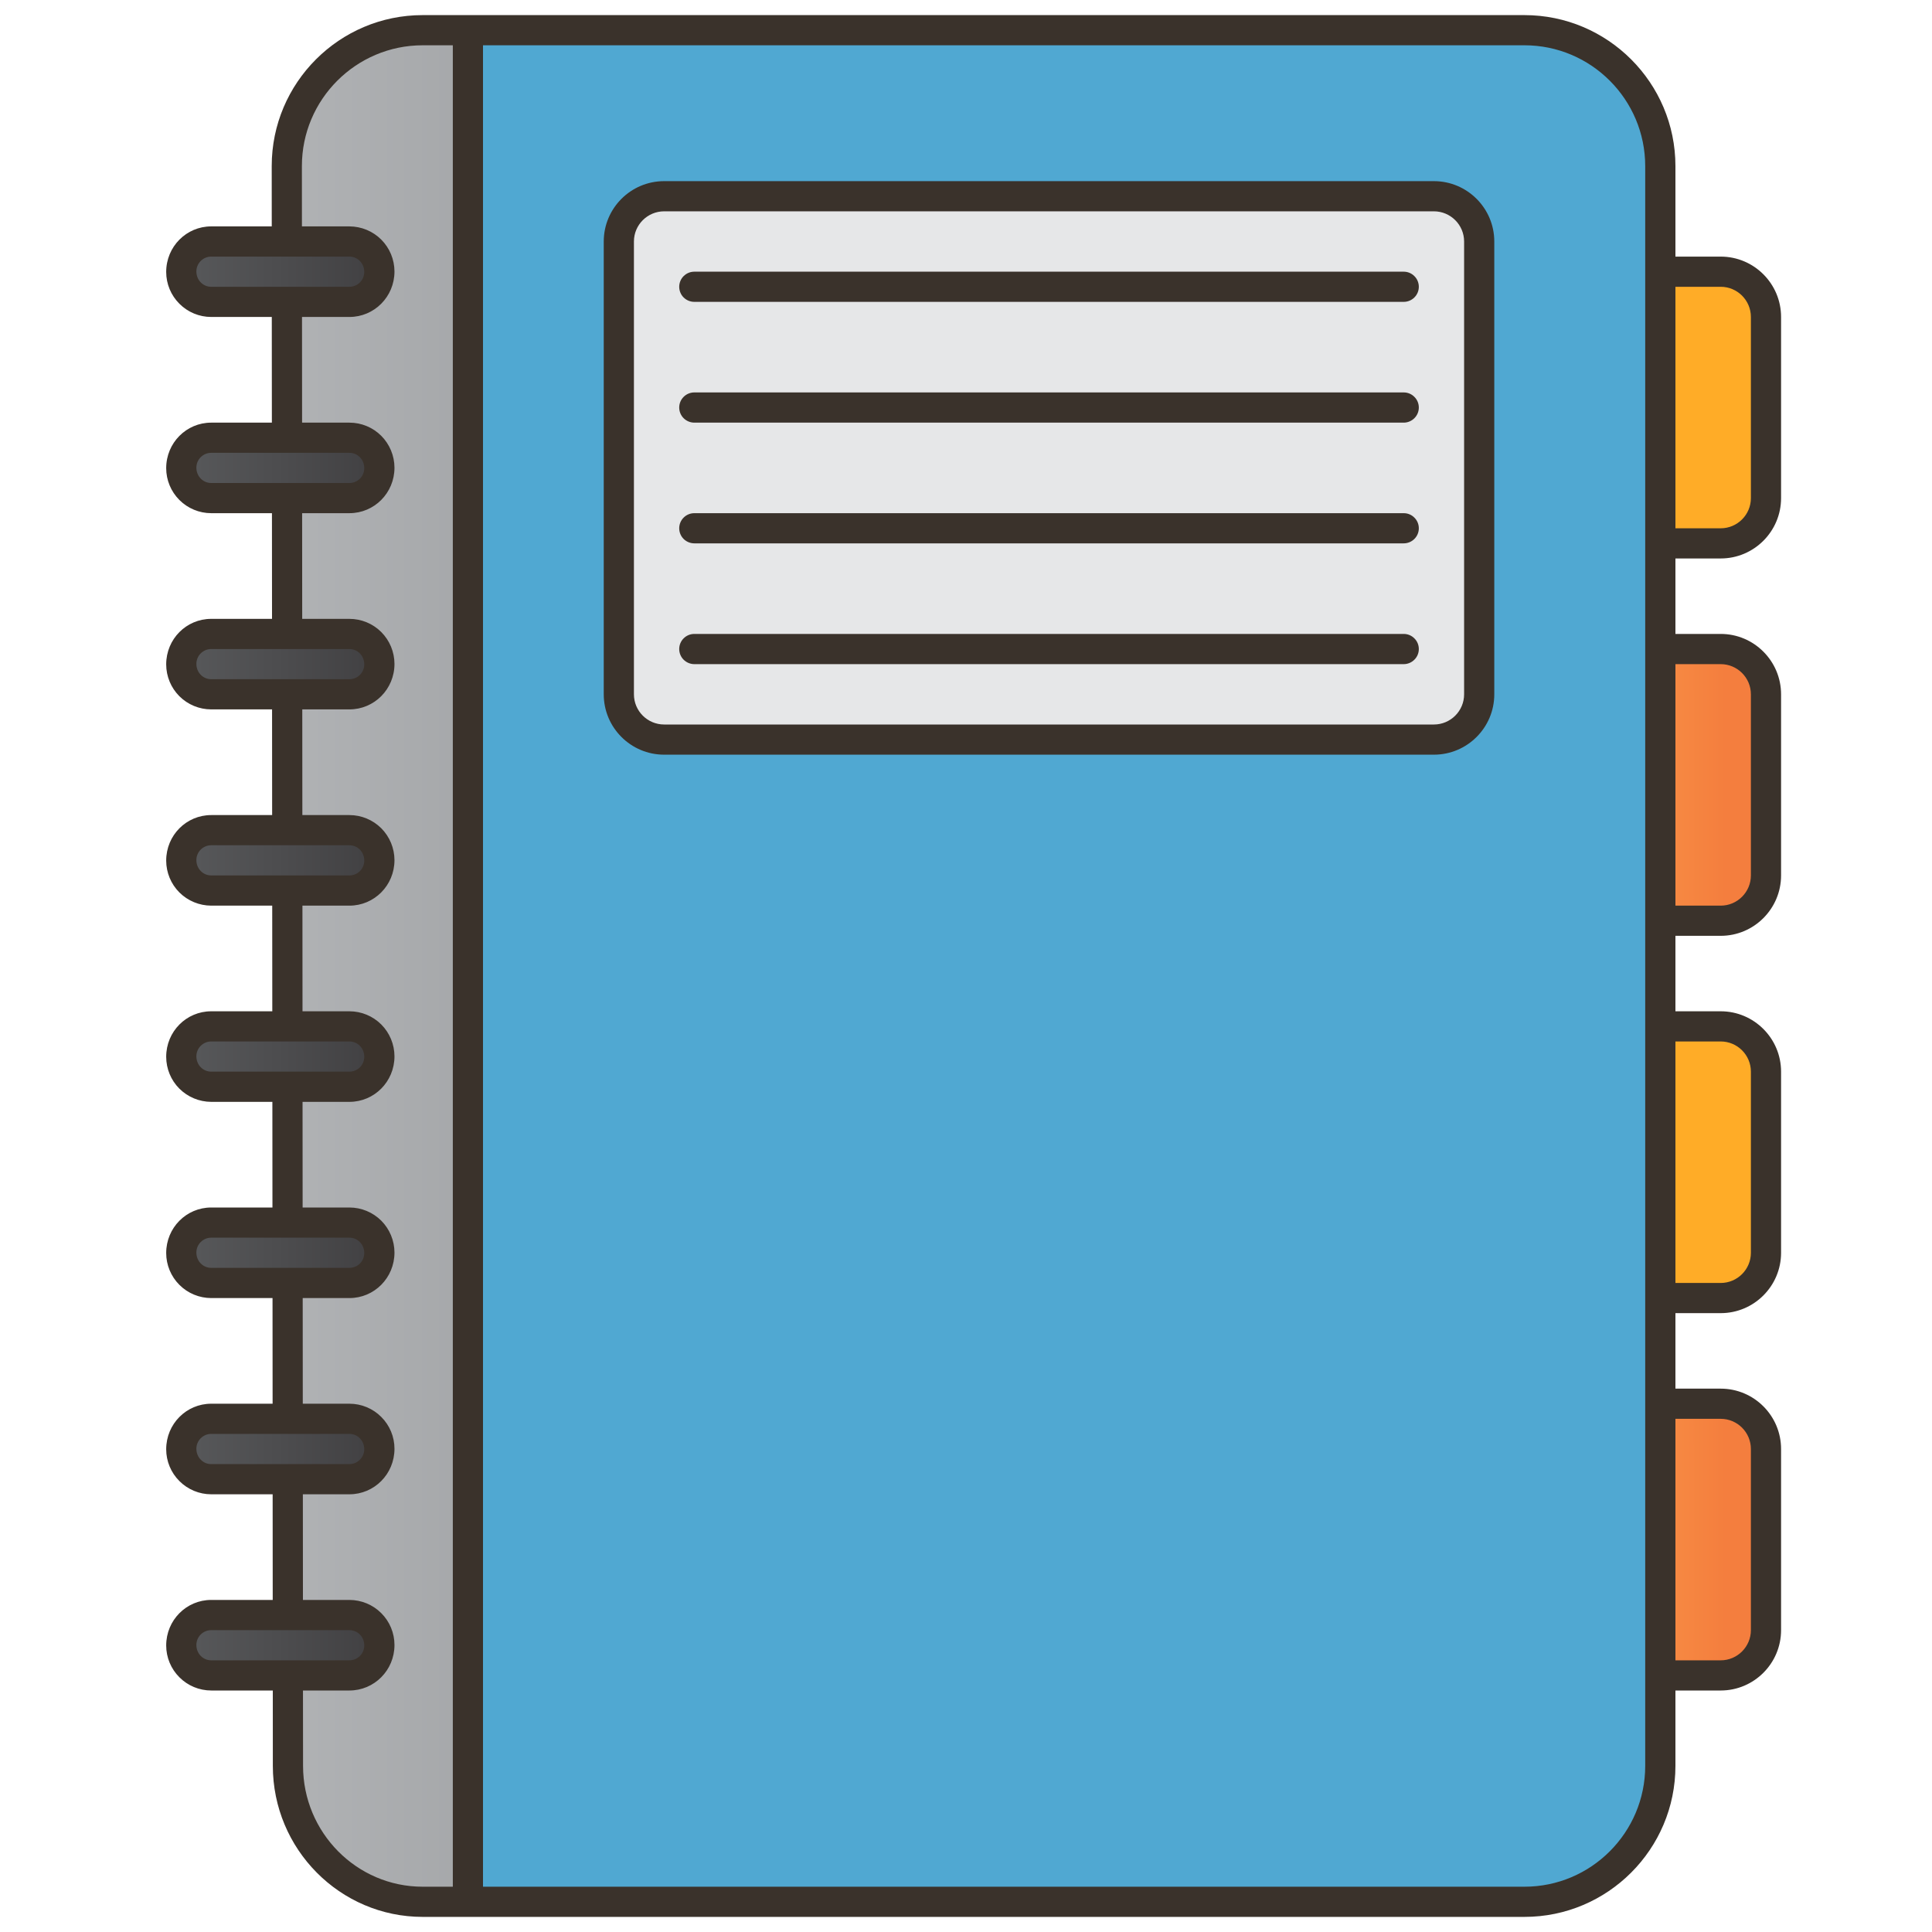
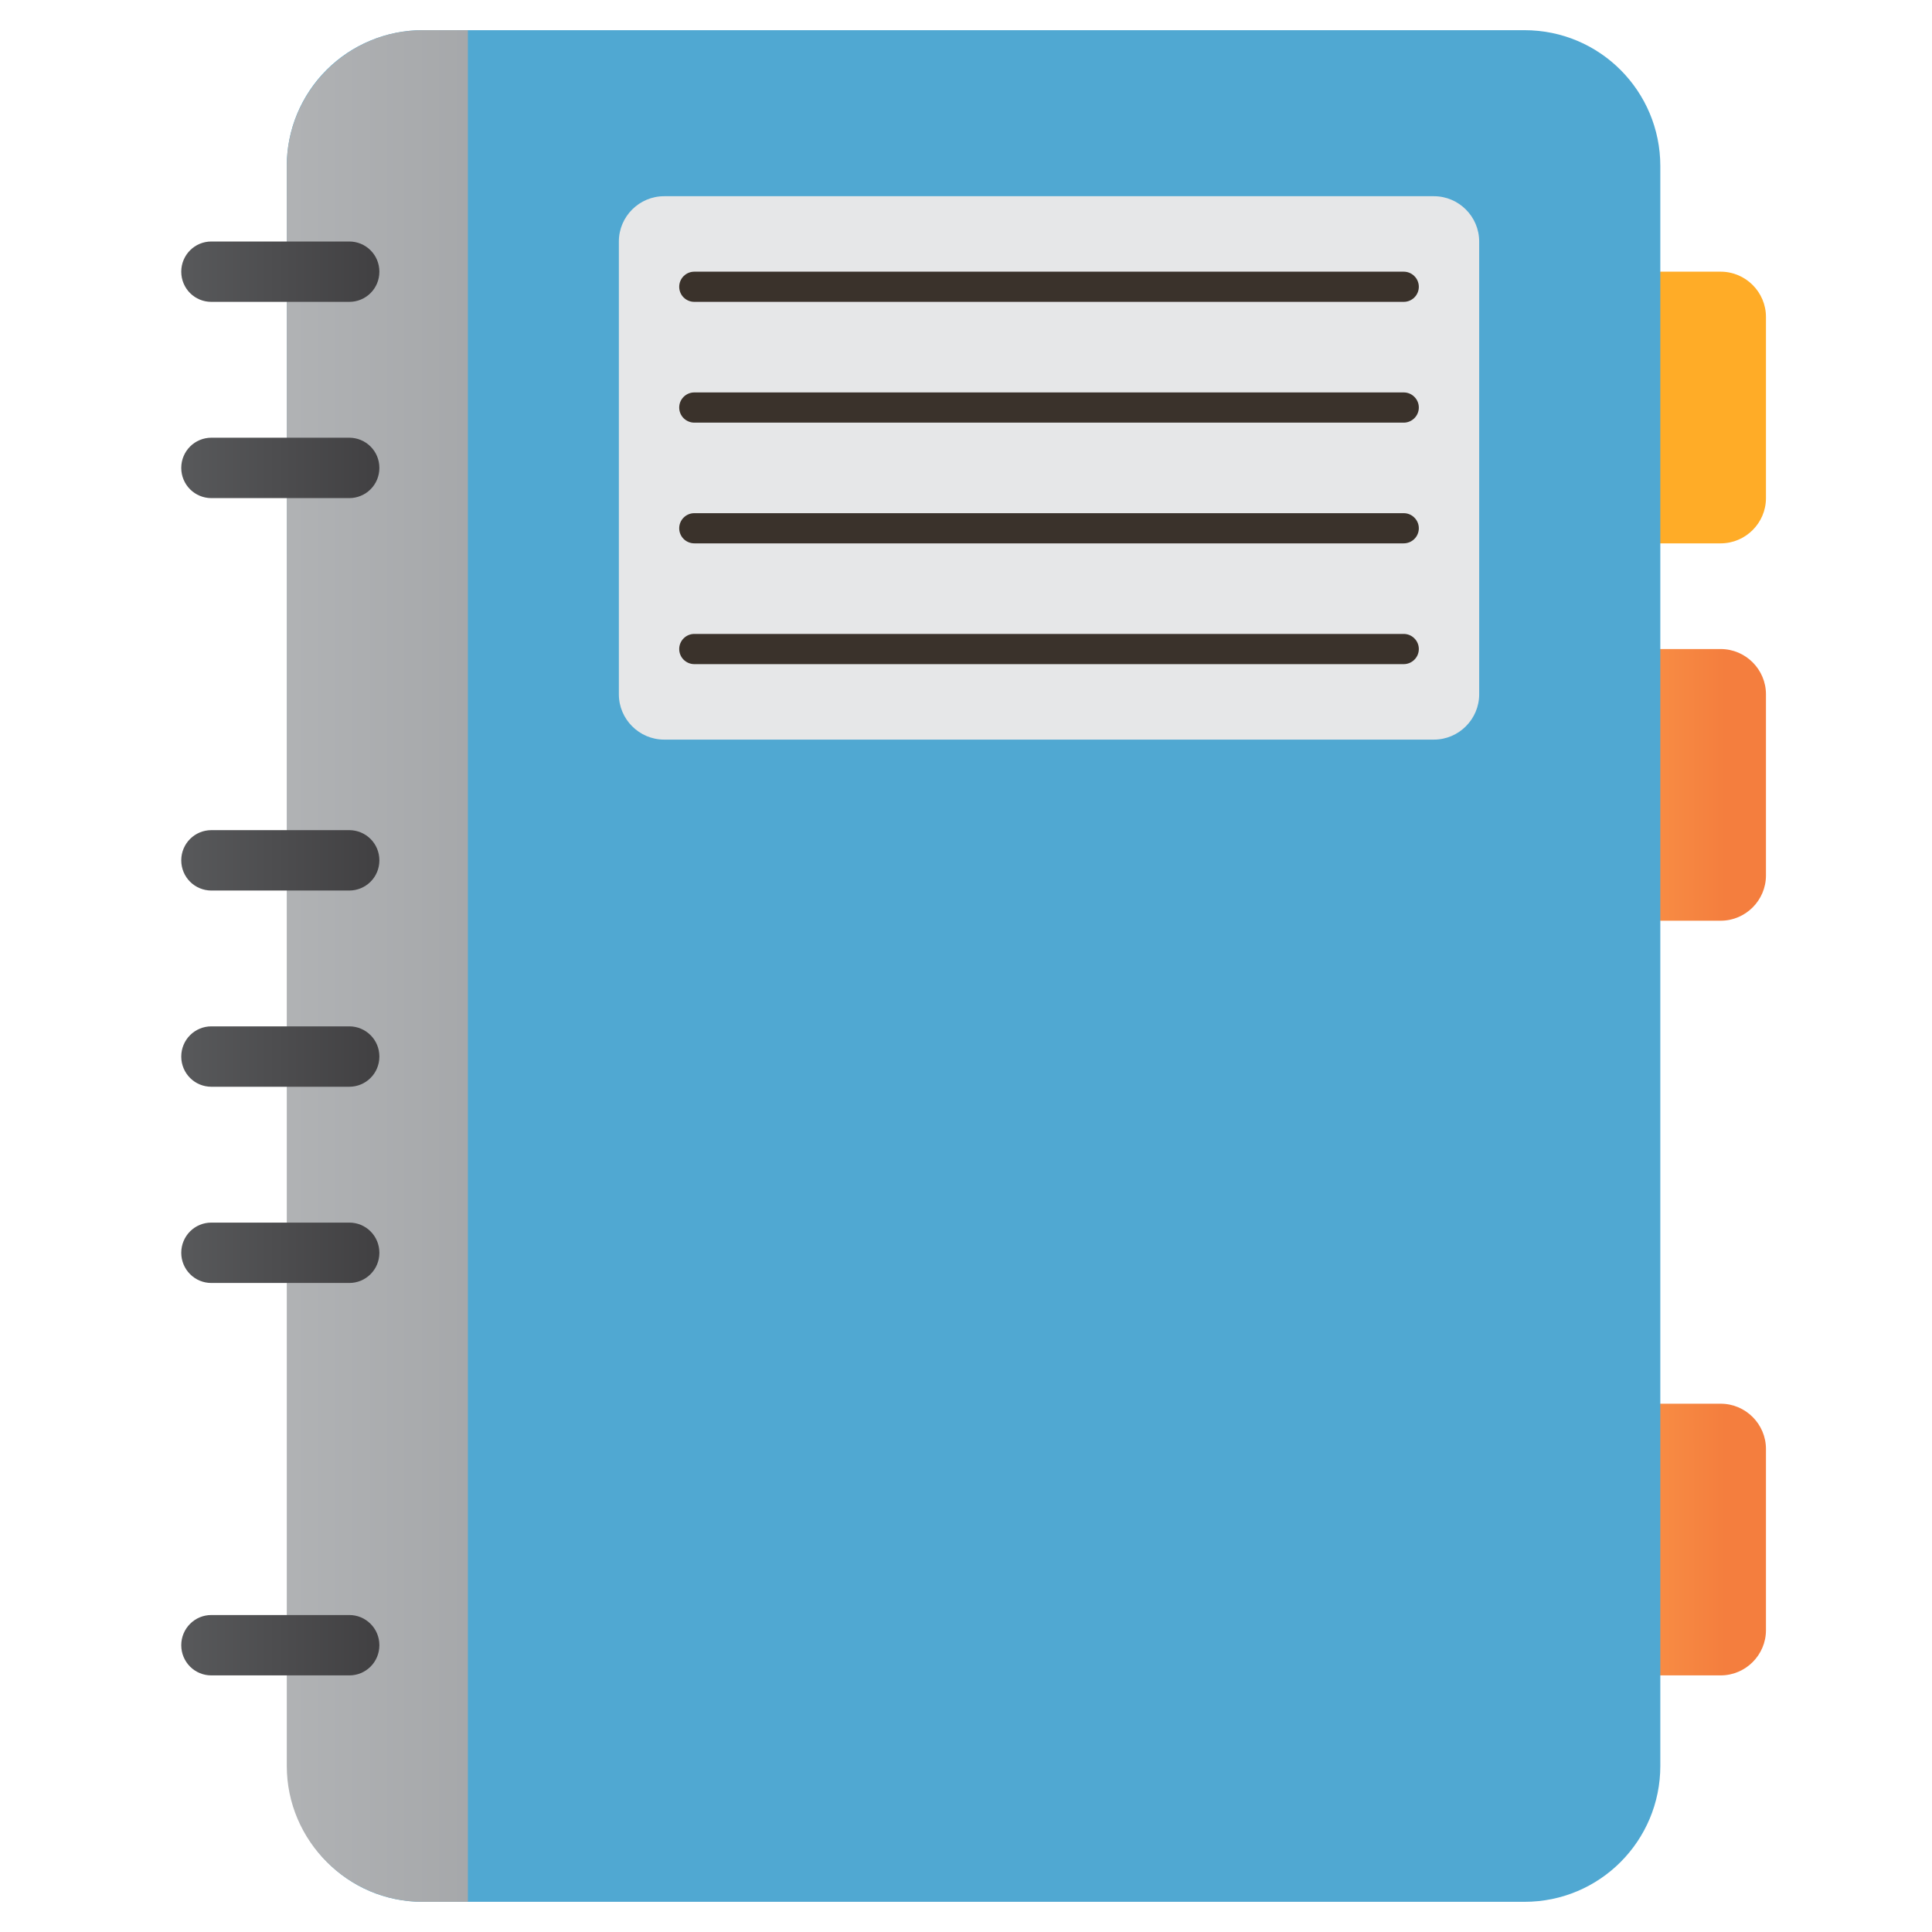
<svg xmlns="http://www.w3.org/2000/svg" width="50" height="50" viewBox="0 0 50 50" fill="none">
  <path d="M44.531 14.062H41.406C40.762 14.062 40.234 13.535 40.234 12.891V8.203C40.234 7.559 40.762 7.031 41.406 7.031H44.531C45.176 7.031 45.703 7.559 45.703 8.203V12.891C45.703 13.535 45.176 14.062 44.531 14.062Z" fill="#FFAC27" />
  <path d="M44.531 23.828H41.406C40.762 23.828 40.234 23.301 40.234 22.656V17.969C40.234 17.324 40.762 16.797 41.406 16.797H44.531C45.176 16.797 45.703 17.324 45.703 17.969V22.656C45.703 23.301 45.176 23.828 44.531 23.828Z" fill="url(#paint0_linear_720_2264)" />
-   <path d="M44.531 33.594H41.406C40.762 33.594 40.234 33.066 40.234 32.422V27.734C40.234 27.09 40.762 26.562 41.406 26.562H44.531C45.176 26.562 45.703 27.09 45.703 27.734V32.422C45.703 33.066 45.176 33.594 44.531 33.594Z" fill="#FFAC27" />
  <path d="M44.531 43.359H41.406C40.762 43.359 40.234 42.832 40.234 42.188V37.5C40.234 36.855 40.762 36.328 41.406 36.328H44.531C45.176 36.328 45.703 36.855 45.703 37.5V42.188C45.703 42.832 45.176 43.359 44.531 43.359Z" fill="url(#paint1_linear_720_2264)" />
  <path d="M39.453 0.781H10.938C10.476 0.781 10.018 0.871 9.592 1.048C9.165 1.224 8.777 1.483 8.45 1.81C8.124 2.136 7.865 2.524 7.688 2.951C7.512 3.378 7.421 3.835 7.422 4.297L7.452 45.701C7.452 47.636 8.983 49.219 10.938 49.219H39.453C41.408 49.219 42.969 47.636 42.969 45.701V4.299C42.969 2.364 41.408 0.781 39.453 0.781Z" fill="url(#paint2_linear_720_2264)" />
  <path d="M12.109 0.781H10.94C9.005 0.781 7.422 2.364 7.422 4.299V45.703C7.422 47.638 9.005 49.219 10.94 49.219H12.109V0.781Z" fill="url(#paint3_linear_720_2264)" />
  <path d="M9.043 33.203H5.466C5.261 33.203 5.064 33.121 4.919 32.975C4.774 32.83 4.692 32.633 4.691 32.428V32.416C4.692 32.21 4.774 32.014 4.919 31.868C5.064 31.723 5.261 31.641 5.466 31.641H9.043C9.248 31.641 9.445 31.723 9.59 31.868C9.736 32.014 9.817 32.21 9.818 32.416V32.428C9.817 32.633 9.736 32.83 9.59 32.975C9.445 33.121 9.248 33.203 9.043 33.203Z" fill="url(#paint4_linear_720_2264)" />
-   <path d="M9.043 38.281H5.466C5.261 38.281 5.064 38.199 4.919 38.054C4.774 37.908 4.692 37.712 4.691 37.506V37.494C4.692 37.288 4.774 37.092 4.919 36.946C5.064 36.801 5.261 36.719 5.466 36.719H9.043C9.248 36.719 9.445 36.801 9.59 36.946C9.736 37.092 9.817 37.288 9.818 37.494V37.506C9.817 37.712 9.736 37.908 9.59 38.054C9.445 38.199 9.248 38.281 9.043 38.281Z" fill="url(#paint5_linear_720_2264)" />
  <path d="M9.043 43.359H5.466C5.261 43.359 5.064 43.277 4.919 43.132C4.774 42.986 4.692 42.79 4.691 42.584V42.572C4.692 42.367 4.774 42.17 4.919 42.025C5.064 41.879 5.261 41.797 5.466 41.797H9.043C9.248 41.797 9.445 41.879 9.59 42.025C9.736 42.17 9.817 42.367 9.818 42.572V42.584C9.817 42.79 9.736 42.986 9.59 43.132C9.445 43.277 9.248 43.359 9.043 43.359Z" fill="url(#paint6_linear_720_2264)" />
  <path d="M37.109 19.141H17.188C16.543 19.141 16.016 18.613 16.016 17.969V6.25C16.016 5.605 16.543 5.078 17.188 5.078H37.109C37.754 5.078 38.281 5.605 38.281 6.25V17.969C38.281 18.613 37.754 19.141 37.109 19.141Z" fill="url(#paint7_linear_720_2264)" />
  <path d="M9.043 7.812H5.466C5.261 7.812 5.064 7.73 4.919 7.585C4.774 7.44 4.692 7.243 4.691 7.037V7.025C4.692 6.82 4.774 6.623 4.919 6.478C5.064 6.332 5.261 6.251 5.466 6.25H9.043C9.248 6.251 9.445 6.332 9.59 6.478C9.736 6.623 9.817 6.82 9.818 7.025V7.037C9.817 7.243 9.736 7.44 9.59 7.585C9.445 7.73 9.248 7.812 9.043 7.812Z" fill="url(#paint8_linear_720_2264)" />
  <path d="M9.043 12.891H5.466C5.261 12.89 5.064 12.808 4.919 12.663C4.774 12.518 4.692 12.321 4.691 12.116V12.103C4.692 11.898 4.774 11.701 4.919 11.556C5.064 11.411 5.261 11.329 5.466 11.328H9.043C9.248 11.329 9.445 11.411 9.59 11.556C9.736 11.701 9.817 11.898 9.818 12.103V12.116C9.817 12.321 9.736 12.518 9.59 12.663C9.445 12.808 9.248 12.89 9.043 12.891Z" fill="url(#paint9_linear_720_2264)" />
-   <path d="M9.043 17.969H5.466C5.261 17.968 5.064 17.886 4.919 17.741C4.774 17.596 4.692 17.399 4.691 17.194V17.181C4.692 16.976 4.774 16.779 4.919 16.634C5.064 16.489 5.261 16.407 5.466 16.406H9.043C9.248 16.407 9.445 16.489 9.59 16.634C9.736 16.779 9.817 16.976 9.818 17.181V17.194C9.817 17.399 9.736 17.596 9.59 17.741C9.445 17.886 9.248 17.968 9.043 17.969Z" fill="url(#paint10_linear_720_2264)" />
  <path d="M9.043 23.047H5.466C5.261 23.046 5.064 22.964 4.919 22.819C4.774 22.674 4.692 22.477 4.691 22.272V22.259C4.692 22.054 4.774 21.857 4.919 21.712C5.064 21.567 5.261 21.485 5.466 21.484H9.043C9.248 21.485 9.445 21.567 9.59 21.712C9.736 21.857 9.817 22.054 9.818 22.259V22.272C9.817 22.477 9.736 22.674 9.59 22.819C9.445 22.964 9.248 23.046 9.043 23.047Z" fill="url(#paint11_linear_720_2264)" />
  <path d="M9.043 28.125H5.466C5.261 28.124 5.064 28.043 4.919 27.897C4.774 27.752 4.692 27.555 4.691 27.35V27.337C4.692 27.132 4.774 26.935 4.919 26.79C5.064 26.645 5.261 26.563 5.466 26.562H9.043C9.248 26.563 9.445 26.645 9.59 26.79C9.736 26.935 9.817 27.132 9.818 27.337V27.35C9.817 27.555 9.736 27.752 9.59 27.897C9.445 28.043 9.248 28.124 9.043 28.125Z" fill="url(#paint12_linear_720_2264)" />
-   <path d="M37.109 4.688H17.188C16.326 4.688 15.625 5.388 15.625 6.25V17.969C15.625 18.831 16.326 19.531 17.188 19.531H37.109C37.971 19.531 38.672 18.831 38.672 17.969V6.25C38.672 5.388 37.971 4.688 37.109 4.688ZM37.891 17.969C37.891 18.4 37.54 18.75 37.109 18.75H17.188C16.757 18.75 16.406 18.4 16.406 17.969V6.25C16.406 5.819 16.757 5.469 17.188 5.469H37.109C37.54 5.469 37.891 5.819 37.891 6.25V17.969Z" fill="#3A322B" />
  <path d="M36.328 7.031H17.969C17.865 7.031 17.766 7.072 17.692 7.146C17.619 7.219 17.578 7.318 17.578 7.422C17.578 7.525 17.619 7.625 17.692 7.698C17.766 7.771 17.865 7.812 17.969 7.812H36.328C36.432 7.812 36.531 7.771 36.604 7.698C36.678 7.625 36.719 7.525 36.719 7.422C36.719 7.318 36.678 7.219 36.604 7.146C36.531 7.072 36.432 7.031 36.328 7.031ZM36.328 10.156H17.969C17.865 10.156 17.766 10.197 17.692 10.271C17.619 10.344 17.578 10.443 17.578 10.547C17.578 10.65 17.619 10.75 17.692 10.823C17.766 10.896 17.865 10.938 17.969 10.938H36.328C36.432 10.938 36.531 10.896 36.604 10.823C36.678 10.75 36.719 10.65 36.719 10.547C36.719 10.443 36.678 10.344 36.604 10.271C36.531 10.197 36.432 10.156 36.328 10.156ZM36.328 13.281H17.969C17.865 13.281 17.766 13.322 17.692 13.396C17.619 13.469 17.578 13.568 17.578 13.672C17.578 13.775 17.619 13.875 17.692 13.948C17.766 14.021 17.865 14.062 17.969 14.062H36.328C36.432 14.062 36.531 14.021 36.604 13.948C36.678 13.875 36.719 13.775 36.719 13.672C36.719 13.568 36.678 13.469 36.604 13.396C36.531 13.322 36.432 13.281 36.328 13.281ZM36.328 16.406H17.969C17.865 16.406 17.766 16.447 17.692 16.521C17.619 16.594 17.578 16.693 17.578 16.797C17.578 16.901 17.619 17 17.692 17.073C17.766 17.146 17.865 17.188 17.969 17.188H36.328C36.432 17.188 36.531 17.146 36.604 17.073C36.678 17 36.719 16.901 36.719 16.797C36.719 16.693 36.678 16.594 36.604 16.521C36.531 16.447 36.432 16.406 36.328 16.406Z" fill="#3A322B" />
-   <path d="M44.532 14.453C45.393 14.453 46.094 13.752 46.094 12.891V8.203C46.094 7.341 45.393 6.641 44.532 6.641H43.36V4.299C43.36 2.144 41.607 0.391 39.453 0.391H10.938C8.784 0.391 7.032 2.143 7.032 4.297L7.033 5.859H5.466C4.824 5.859 4.301 6.382 4.301 7.038C4.301 7.347 4.424 7.643 4.643 7.861C4.861 8.08 5.157 8.203 5.466 8.203H7.034L7.036 10.938H5.466C4.824 10.938 4.301 11.46 4.301 12.116C4.301 12.425 4.424 12.721 4.643 12.94C4.861 13.158 5.157 13.281 5.466 13.281H7.038L7.04 16.016H5.466C4.823 16.016 4.301 16.538 4.301 17.194C4.301 17.503 4.424 17.799 4.642 18.018C4.861 18.236 5.157 18.359 5.466 18.359H7.041L7.043 21.094H5.466C4.823 21.094 4.301 21.616 4.301 22.272C4.301 22.581 4.424 22.877 4.642 23.096C4.861 23.314 5.157 23.437 5.466 23.438H7.045L7.047 26.172H5.466C4.823 26.172 4.301 26.695 4.301 27.35C4.301 27.659 4.424 27.956 4.642 28.174C4.861 28.392 5.157 28.515 5.466 28.516H7.049L7.051 31.25H5.466C4.824 31.25 4.301 31.773 4.301 32.428C4.301 32.737 4.424 33.034 4.643 33.252C4.861 33.471 5.157 33.593 5.466 33.594H7.053L7.055 36.328H5.466C4.824 36.328 4.301 36.851 4.301 37.507C4.301 37.816 4.424 38.112 4.643 38.33C4.861 38.549 5.157 38.672 5.466 38.672H7.056L7.058 41.406H5.466C4.824 41.406 4.301 41.929 4.301 42.585C4.301 42.894 4.424 43.19 4.643 43.408C4.861 43.627 5.157 43.75 5.466 43.75H7.06L7.061 45.701C7.061 47.856 8.8 49.609 10.938 49.609H39.453C41.607 49.609 43.36 47.856 43.36 45.701V43.75H44.532C45.393 43.75 46.094 43.049 46.094 42.188V37.5C46.094 36.638 45.393 35.938 44.532 35.938H43.36V33.984H44.532C45.393 33.984 46.094 33.284 46.094 32.422V27.734C46.094 26.873 45.393 26.172 44.532 26.172H43.36V24.219H44.532C45.393 24.219 46.094 23.518 46.094 22.656V17.969C46.094 17.107 45.393 16.406 44.532 16.406H43.36V14.453H44.532ZM44.532 7.422C44.962 7.422 45.313 7.772 45.313 8.203V12.891C45.313 13.322 44.962 13.672 44.532 13.672H43.36V7.422H44.532ZM5.082 7.025C5.082 6.813 5.255 6.641 5.466 6.641H9.043C9.255 6.641 9.427 6.813 9.427 7.038C9.427 7.14 9.387 7.237 9.315 7.309C9.243 7.381 9.145 7.422 9.043 7.422H5.466C5.255 7.422 5.082 7.25 5.082 7.025ZM5.082 12.103C5.082 11.891 5.255 11.719 5.466 11.719H9.043C9.255 11.719 9.427 11.891 9.427 12.116C9.427 12.218 9.387 12.316 9.315 12.388C9.243 12.46 9.145 12.5 9.043 12.5H5.466C5.255 12.5 5.082 12.328 5.082 12.103ZM5.082 17.181C5.082 16.969 5.255 16.797 5.466 16.797H9.043C9.255 16.797 9.427 16.969 9.427 17.194C9.427 17.296 9.387 17.394 9.315 17.466C9.243 17.538 9.145 17.578 9.043 17.578H5.466C5.255 17.578 5.082 17.406 5.082 17.181ZM5.082 22.259C5.082 22.047 5.255 21.875 5.466 21.875H9.043C9.255 21.875 9.427 22.047 9.427 22.272C9.427 22.374 9.387 22.472 9.315 22.544C9.243 22.616 9.145 22.656 9.043 22.656H5.466C5.255 22.656 5.082 22.484 5.082 22.259ZM5.082 27.337C5.082 27.125 5.255 26.953 5.466 26.953H9.043C9.255 26.953 9.427 27.125 9.427 27.35C9.427 27.452 9.387 27.55 9.315 27.622C9.243 27.694 9.145 27.734 9.043 27.734H5.467C5.255 27.734 5.082 27.562 5.082 27.337ZM5.082 32.415C5.082 32.203 5.255 32.031 5.466 32.031H9.043C9.255 32.031 9.427 32.203 9.427 32.428C9.427 32.53 9.387 32.628 9.315 32.7C9.243 32.772 9.145 32.812 9.043 32.812H5.466C5.255 32.812 5.082 32.64 5.082 32.415ZM5.082 37.493C5.082 37.282 5.255 37.109 5.466 37.109H9.043C9.254 37.109 9.427 37.282 9.427 37.507C9.427 37.608 9.386 37.706 9.314 37.778C9.242 37.85 9.144 37.891 9.043 37.891H5.466C5.255 37.891 5.082 37.718 5.082 37.493ZM5.082 42.572C5.082 42.36 5.255 42.188 5.466 42.188H9.043C9.255 42.188 9.427 42.36 9.427 42.585C9.427 42.687 9.387 42.784 9.315 42.856C9.243 42.928 9.145 42.969 9.043 42.969H5.466C5.255 42.969 5.082 42.797 5.082 42.572ZM7.843 45.7L7.841 43.75H9.043C9.686 43.75 10.209 43.227 10.209 42.572C10.209 42.263 10.086 41.966 9.867 41.748C9.649 41.529 9.352 41.407 9.043 41.406H7.84L7.838 38.672H9.043C9.686 38.672 10.209 38.149 10.209 37.493C10.209 37.184 10.086 36.888 9.867 36.67C9.649 36.451 9.352 36.328 9.043 36.328H7.836L7.834 33.594H9.043C9.686 33.594 10.209 33.071 10.209 32.415C10.208 32.106 10.085 31.81 9.867 31.591C9.648 31.373 9.352 31.25 9.043 31.25H7.832L7.83 28.516H9.043C9.686 28.516 10.209 27.993 10.209 27.337C10.208 27.028 10.085 26.732 9.867 26.513C9.648 26.295 9.352 26.172 9.043 26.172H7.829L7.827 23.438H9.043C9.686 23.438 10.209 22.915 10.209 22.259C10.208 21.95 10.085 21.654 9.867 21.435C9.648 21.217 9.352 21.094 9.043 21.094H7.825L7.823 18.359H9.043C9.686 18.359 10.209 17.837 10.209 17.181C10.208 16.872 10.085 16.576 9.867 16.357C9.648 16.139 9.352 16.016 9.043 16.016H7.821L7.819 13.281H9.043C9.686 13.281 10.209 12.759 10.209 12.103C10.208 11.794 10.085 11.498 9.867 11.279C9.648 11.06 9.352 10.938 9.043 10.938H7.818L7.816 8.203H9.043C9.686 8.203 10.209 7.68 10.209 7.025C10.208 6.716 10.085 6.419 9.867 6.201C9.648 5.982 9.352 5.86 9.043 5.859H7.814L7.813 4.297C7.813 2.574 9.215 1.172 10.938 1.172H11.719V48.828H10.938C9.231 48.828 7.843 47.425 7.843 45.7ZM42.578 45.701C42.578 47.425 41.177 48.828 39.453 48.828H12.5V1.172H39.453C41.177 1.172 42.578 2.575 42.578 4.299V45.701ZM44.532 36.719C44.962 36.719 45.313 37.069 45.313 37.5V42.188C45.313 42.618 44.962 42.969 44.532 42.969H43.36V36.719H44.532ZM44.532 26.953C44.962 26.953 45.313 27.303 45.313 27.734V32.422C45.313 32.853 44.962 33.203 44.532 33.203H43.36V26.953H44.532ZM44.532 17.188C44.962 17.188 45.313 17.538 45.313 17.969V22.656C45.313 23.087 44.962 23.438 44.532 23.438H43.36V17.188H44.532Z" fill="#3A322B" />
  <defs>
    <linearGradient id="paint0_linear_720_2264" x1="40.234" y1="16.797" x2="45.703" y2="16.797" gradientUnits="userSpaceOnUse">
      <stop offset="0.04" stop-color="#FC9F4B" />
      <stop offset="0.809" stop-color="#F47E3E" />
    </linearGradient>
    <linearGradient id="paint1_linear_720_2264" x1="40.234" y1="36.328" x2="45.703" y2="36.328" gradientUnits="userSpaceOnUse">
      <stop offset="0.04" stop-color="#FC9F4B" />
      <stop offset="0.809" stop-color="#F47E3E" />
    </linearGradient>
    <linearGradient id="paint2_linear_720_2264" x1="25.195" y1="69.141" x2="25.195" y2="86.368" gradientUnits="userSpaceOnUse">
      <stop stop-color="#50A8D2" />
      <stop offset="1" stop-color="#198DC4" />
    </linearGradient>
    <linearGradient id="paint3_linear_720_2264" x1="2.169" y1="25" x2="29.086" y2="25" gradientUnits="userSpaceOnUse">
      <stop stop-color="#BCBEC0" />
      <stop offset="1" stop-color="#808285" />
    </linearGradient>
    <linearGradient id="paint4_linear_720_2264" x1="4.691" y1="31.641" x2="9.818" y2="31.641" gradientUnits="userSpaceOnUse">
      <stop stop-color="#58595B" />
      <stop offset="1" stop-color="#414042" />
    </linearGradient>
    <linearGradient id="paint5_linear_720_2264" x1="4.691" y1="36.719" x2="9.818" y2="36.719" gradientUnits="userSpaceOnUse">
      <stop stop-color="#58595B" />
      <stop offset="1" stop-color="#414042" />
    </linearGradient>
    <linearGradient id="paint6_linear_720_2264" x1="4.691" y1="41.797" x2="9.818" y2="41.797" gradientUnits="userSpaceOnUse">
      <stop stop-color="#58595B" />
      <stop offset="1" stop-color="#414042" />
    </linearGradient>
    <linearGradient id="paint7_linear_720_2264" x1="27.148" y1="33.398" x2="27.148" y2="20.777" gradientUnits="userSpaceOnUse">
      <stop stop-color="#F1F2F2" />
      <stop offset="1" stop-color="#E6E7E8" />
    </linearGradient>
    <linearGradient id="paint8_linear_720_2264" x1="4.691" y1="6.25" x2="9.818" y2="6.25" gradientUnits="userSpaceOnUse">
      <stop stop-color="#58595B" />
      <stop offset="1" stop-color="#414042" />
    </linearGradient>
    <linearGradient id="paint9_linear_720_2264" x1="4.691" y1="11.328" x2="9.818" y2="11.328" gradientUnits="userSpaceOnUse">
      <stop stop-color="#58595B" />
      <stop offset="1" stop-color="#414042" />
    </linearGradient>
    <linearGradient id="paint10_linear_720_2264" x1="4.691" y1="16.406" x2="9.818" y2="16.406" gradientUnits="userSpaceOnUse">
      <stop stop-color="#58595B" />
      <stop offset="1" stop-color="#414042" />
    </linearGradient>
    <linearGradient id="paint11_linear_720_2264" x1="4.691" y1="21.484" x2="9.818" y2="21.484" gradientUnits="userSpaceOnUse">
      <stop stop-color="#58595B" />
      <stop offset="1" stop-color="#414042" />
    </linearGradient>
    <linearGradient id="paint12_linear_720_2264" x1="4.691" y1="26.562" x2="9.818" y2="26.562" gradientUnits="userSpaceOnUse">
      <stop stop-color="#58595B" />
      <stop offset="1" stop-color="#414042" />
    </linearGradient>
  </defs>
</svg>